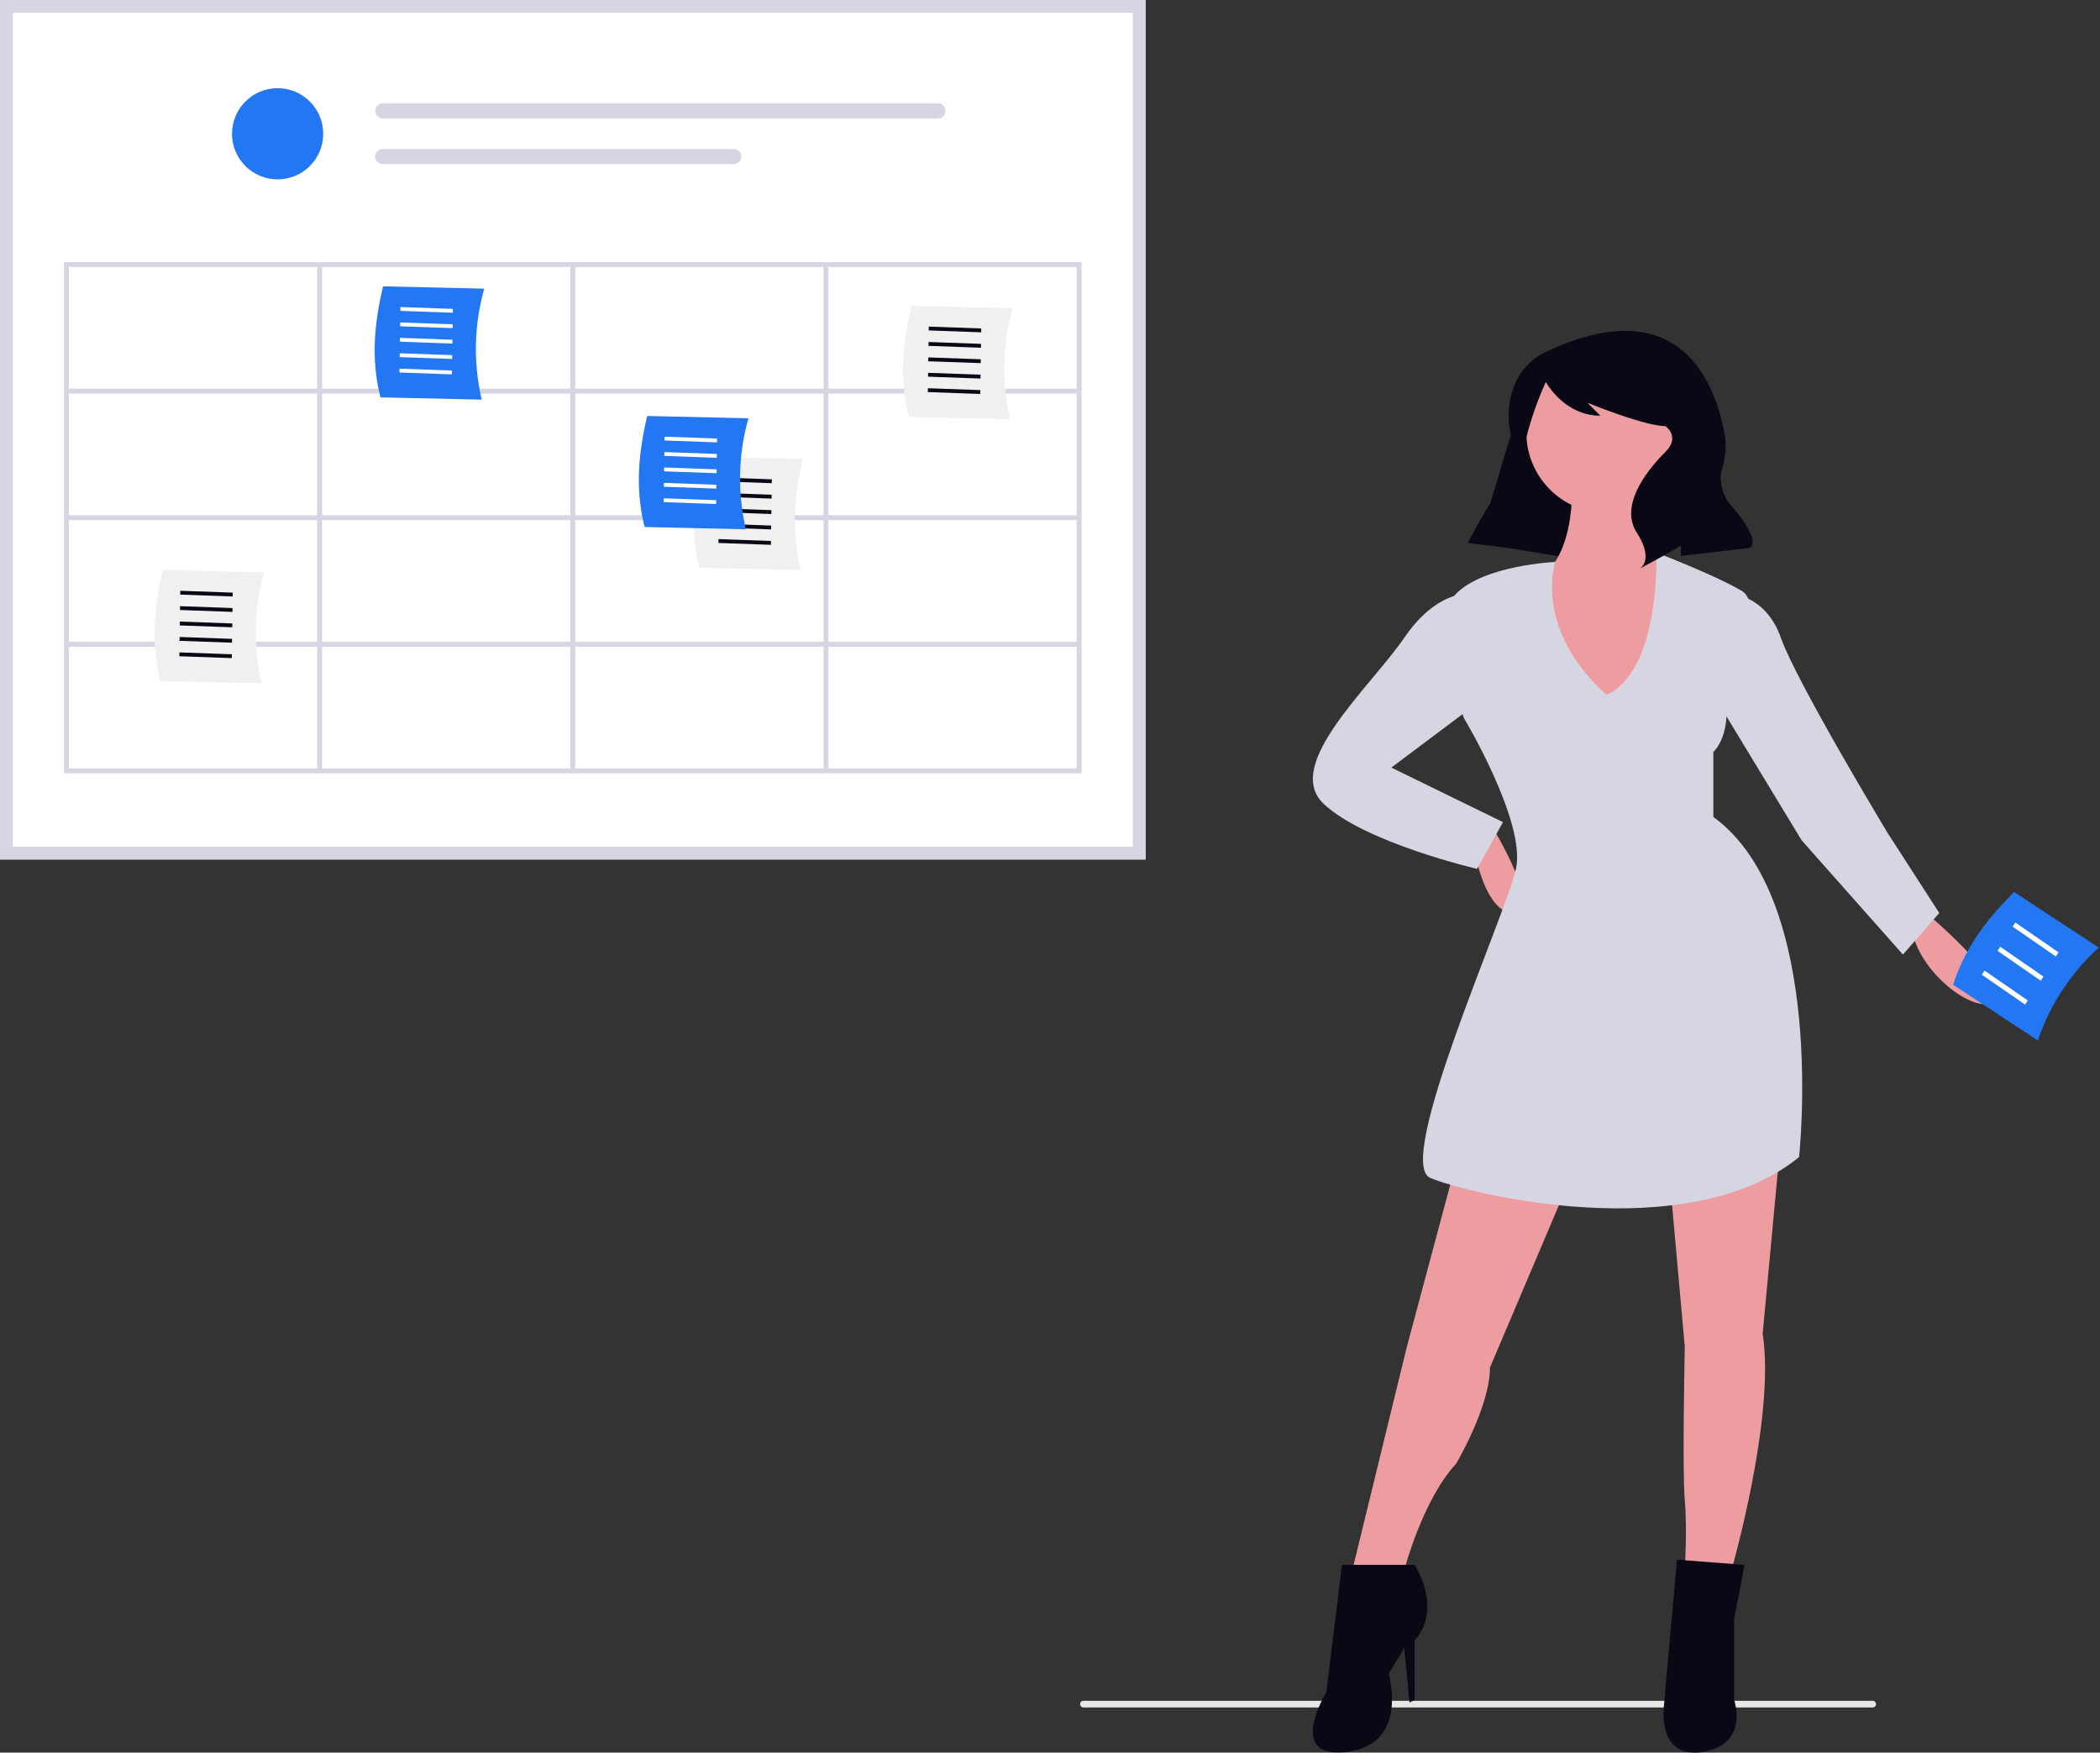
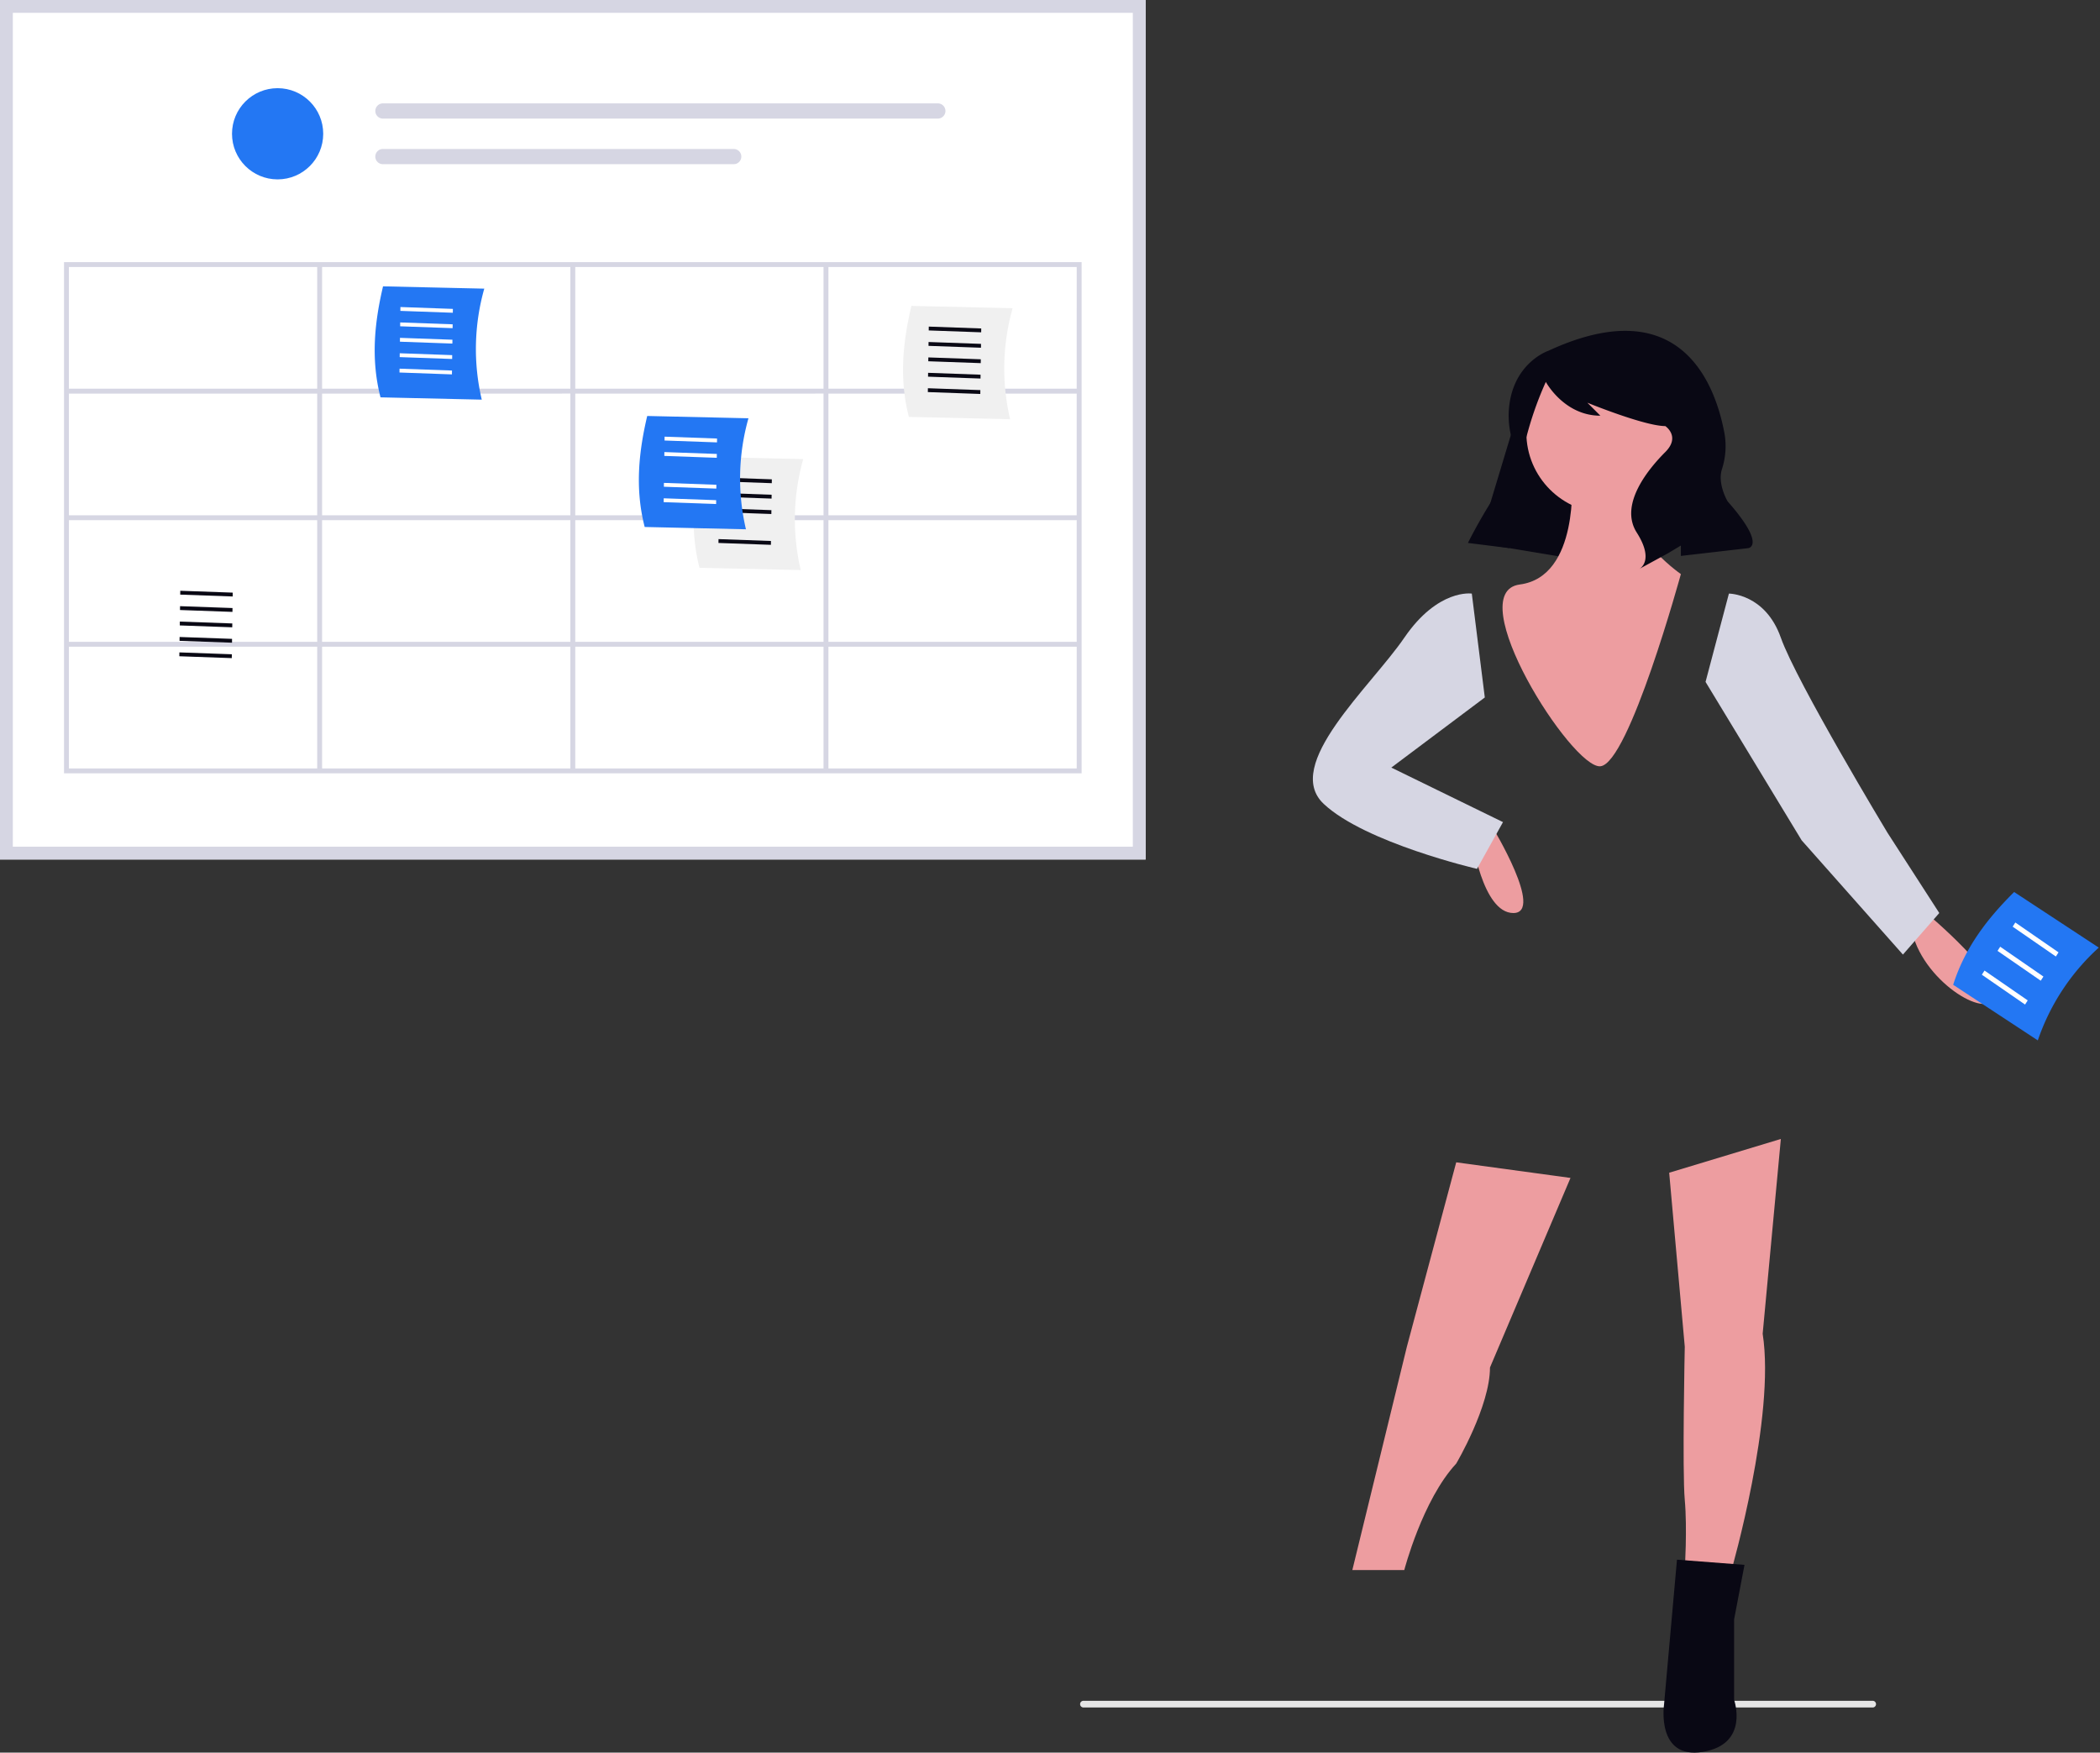
<svg xmlns="http://www.w3.org/2000/svg" width="799.835" height="667.553" viewBox="0 0 799.835 667.553" role="img">
  <rect x="0" y="0" width="799.835" height="667.553" fill="#333333" stroke="none" />
  <g transform="translate(-556.999 -165.975)">
    <g transform="translate(968.382 291.993)">
      <path d="M98.164,746.538a1.273,1.273,0,0,0,1.276,1.276H400.028a1.276,1.276,0,1,0,0-2.552H99.438a1.273,1.273,0,0,0-1.276,1.276Z" transform="translate(-98.162 -223.463)" fill="#e6e6e6" />
      <g transform="translate(88.631 0)">
        <g transform="translate(0 0)">
          <path d="M60.867,185.859l35.61,5.936,11.87-56.383-28.686-11.87Z" transform="translate(2.165 -105.074)" fill="#090814" />
          <path d="M248.413,301.6s2.968,37.589-19.783,40.556,19.783,70.231,30.664,69.242,30.664-73.2,30.664-73.2-25.719-17.806-16.818-33.636Z" transform="translate(-149.771 -245.549)" fill="#ed9da0" />
          <ellipse cx="30.664" cy="30.664" rx="30.664" ry="30.664" transform="translate(81.332 8.081)" fill="#ed9da0" />
          <path d="M211.594,424.228s3.957,28.686,15.827,28.686-7.913-32.642-7.913-32.642Z" transform="translate(-151.036 -231.168)" fill="#ed9da0" />
          <path d="M366.63,449.382s29.676,24.729,25.719,32.647-29.676-8.9-31.653-28.686Z" transform="translate(-132.967 -227.64)" fill="#ed9da0" />
          <path d="M210.578,534.079,191.783,604.31l-20.772,85.069h19.783s6.923-26.708,19.783-40.557c0,0,12.859-21.762,12.859-36.6l30.664-72.2Z" transform="translate(-155.955 -217.376)" fill="#ed9da0" />
          <path d="M278.646,539l5.936,66.274s-.989,47.48,0,58.361,0,26.708,0,26.708h17.8s16.818-58.361,11.87-90.015l6.924-74.188Z" transform="translate(-142.911 -218.338)" fill="#ed9da0" />
-           <path d="M265.041,381.13s-26.651-21.12-19.755-50.622c0,0-26.736,1.163-37.617,12.044s2.968,47.48,2.968,47.48S234.377,429.6,230.42,447.4s-46.491,111.777-32.642,117.711,97.928,26.708,140.462-7.913c0,0,10.875-97.928-32.642-129.581V402.892s7.913-6.924,3.957-24.729c0,0,16.818-30.664,6.924-36.6s-32.614-14.633-32.614-14.633S285.813,371.239,265.041,381.13Z" transform="translate(-153.045 -242.479)" fill="#d6d6e3" />
          <path d="M218.134,340.87s-12.859-1.978-25.719,16.818-46.491,48.469-30.664,63.307,58.361,24.729,58.361,24.729l9.9-17.809-42.534-20.772,35.605-26.706Z" transform="translate(-157.575 -240.797)" fill="#d6d6e3" />
          <path d="M299.9,340.864s13.849,0,19.783,16.818,40.556,74.188,40.556,74.188l19.781,30.663-13.846,15.829L327.6,434.839,291,374.5Z" transform="translate(-141.415 -240.791)" fill="#d6d6e3" />
-           <path d="M196.375,670.828H168.682L162.746,719.3s-15.824,25.722,7.91,22.752,15.827-29.676,15.827-29.676l5.936-9.892,1.979,20.772,1.978-.989v-22.75S207.256,689.622,196.375,670.828Z" transform="translate(-157.579 -200.804)" fill="#090814" />
          <path d="M307.566,671.042l-25.719-1.978L276.9,724.457s-2.968,20.772,14.838,17.806,11.87-19.783,11.87-19.783V691.815Z" transform="translate(-143.144 -201.018)" fill="#090814" />
          <path d="M240.936,259.193s-14.411,4.8-15.143,23.769a33.648,33.648,0,0,0,1,9.008c.812,3.439,1.333,10.839-4.956,20.508A203,203,0,0,0,210.317,332.3l-.045.09,15.827,1.978,3.364-26.236A130.633,130.633,0,0,1,239.835,271.3l.112-.244s6.923,12.868,20.771,12.868l-4.946-4.946s21.762,8.9,29.676,8.9c0,0,5.936,3.957,0,9.892s-17.805,19.783-10.875,30.664.989,13.849.989,13.849l10.875-5.936,4.946-2.968v3.957l25.719-2.968s6.924-.989-7.913-17.806c0,0-3.919-6.53-2.2-12.163a28.408,28.408,0,0,0,1.08-13.286C304.741,272.573,291.7,235.705,240.936,259.193Z" transform="translate(-151.196 -251.607)" fill="#090814" />
        </g>
      </g>
    </g>
    <g transform="matrix(0.848, 0.53, -0.53, 0.848, 1321.439, 504.046)">
      <path d="M40.78,43.154,2.217,42.28C-1.641,27.338.1,13.111,3.174,0L41.737.873a84.435,84.435,0,0,0-.957,42.28Z" transform="translate(0)" fill="#2377F3" />
      <path d="M0,1.88.02,0,20,.915l-.021,1.88Z" transform="translate(9.698 9.617)" fill="#fff" />
      <path d="M0,1.88.021,0,20,.915l-.021,1.88Z" transform="translate(9.698 20.486)" fill="#fff" />
      <path d="M0,1.88.021,0,20,.915l-.021,1.88Z" transform="translate(9.445 31.355)" fill="#fff" />
    </g>
    <g transform="translate(556.999 165.975)">
      <path d="M635.745,486.635H199.4V159.263H635.745Z" transform="translate(-199.401 -159.263)" fill="#fff" />
      <circle cx="17.369" cy="17.369" r="17.369" transform="translate(88.366 33.587)" fill="#2377F3" />
      <path d="M355.737,201.529a2.895,2.895,0,0,0,0,5.79H567.09a2.895,2.895,0,0,0,0-5.79Z" transform="translate(-209.889 -162.152)" fill="#d6d6e3" />
      <path d="M355.736,220.172a2.895,2.895,0,1,0-.012,5.79h133.62a2.895,2.895,0,1,0,0-5.79Z" transform="translate(-209.888 -163.426)" fill="#d6d6e3" />
      <path d="M635.745,486.635H199.4V159.263H635.745Zm-431.46-4.884H630.862v-317.6H204.285Z" transform="translate(-199.401 -159.263)" fill="#d6d6e3" />
      <path d="M225.579,266.422V461.137H613.146V266.422Zm385.7,48.213H516.72v-46.35h94.563Zm-190.989,0v-46.35h94.563v46.35Zm94.563,1.863v46.35H420.294V316.5Zm-96.426-1.863H323.868v-46.35h94.563Zm0,1.863v46.35H323.868V316.5ZM322,362.848H227.442V316.5H322Zm0,1.863v46.35H227.442v-46.35Zm1.863,0h94.563v46.35H323.868Zm94.563,48.213v46.35H323.868v-46.35Zm1.863,0h94.563v46.35H420.294Zm0-1.863v-46.35h94.563v46.35Zm96.426-46.35h94.563v46.35H516.72Zm0-1.863V316.5h94.563v46.35ZM322,268.285v46.35H227.442v-46.35ZM227.442,412.924H322v46.35H227.442Zm289.278,46.35v-46.35h94.563v46.35Z" transform="translate(-201.191 -166.587)" fill="#d6d6e3" />
      <path d="M393.359,319.484,354.8,318.61c-3.857-14.942-2.121-29.17.957-42.28l38.563.873a84.435,84.435,0,0,0-.957,42.28Z" transform="translate(-209.871 -167.264)" fill="#2377F3" />
      <path d="M163.676,143.388l.02-1.467,19.979.714-.021,1.467Z" transform="translate(-11.186 -24.978)" fill="#fff" />
      <path d="M163.586,149.688l.02-1.467,19.978.715-.021,1.467Z" transform="translate(-11.18 -25.409)" fill="#fff" />
-       <path d="M163.495,155.988l.021-1.467,19.978.715-.021,1.467Z" transform="translate(-11.174 -25.84)" fill="#fff" />
+       <path d="M163.495,155.988l.021-1.467,19.978.715-.021,1.467" transform="translate(-11.174 -25.84)" fill="#fff" />
      <path d="M163.4,162.288l.02-1.467,19.979.715L183.383,163Z" transform="translate(-11.168 -26.27)" fill="#fff" />
      <path d="M163.315,168.588l.02-1.467,19.979.715-.021,1.467Z" transform="translate(-11.161 -26.701)" fill="#fff" />
      <g transform="translate(58.859 217.137)">
-         <path d="M303.359,435.484,264.8,434.61c-3.857-14.942-2.121-29.17.957-42.28l38.563.873a84.435,84.435,0,0,0-.957,42.28Z" transform="translate(-262.579 -392.33)" fill="#f0f0f0" />
        <path d="M73.676,259.388l.02-1.467,19.979.714-.021,1.467Z" transform="translate(-63.894 -250.044)" fill="#090814" />
        <path d="M73.586,265.688l.021-1.467,19.978.715-.021,1.467Z" transform="translate(-63.888 -250.475)" fill="#090814" />
        <path d="M73.5,271.988l.021-1.467,19.978.715-.02,1.467Z" transform="translate(-63.882 -250.905)" fill="#090814" />
        <path d="M73.4,278.288l.02-1.467,19.979.715L93.383,279Z" transform="translate(-63.876 -251.336)" fill="#090814" />
        <path d="M73.315,284.588l.02-1.467,19.979.715-.021,1.467Z" transform="translate(-63.87 -251.767)" fill="#090814" />
      </g>
      <g transform="translate(264.196 173.984)">
        <path d="M519.359,382.483,480.8,381.61c-3.857-14.942-2.121-29.17.957-42.28l38.563.873a84.435,84.435,0,0,0-.957,42.28Z" transform="translate(-478.579 -339.33)" fill="#f0f0f0" />
        <g transform="translate(9.445 7.877)">
          <path d="M289.676,206.388l.02-1.467,19.979.714-.021,1.467Z" transform="translate(-289.34 -204.921)" fill="#090814" />
          <path d="M289.586,212.688l.021-1.467,19.978.715-.021,1.467Z" transform="translate(-289.334 -205.352)" fill="#090814" />
          <path d="M289.495,218.988l.021-1.467,19.978.715-.021,1.467Z" transform="translate(-289.327 -205.782)" fill="#090814" />
-           <path d="M289.4,225.288l.02-1.467,19.979.715L309.383,226Z" transform="translate(-289.321 -206.213)" fill="#090814" />
          <path d="M289.315,231.588l.021-1.467,19.979.715-.021,1.467Z" transform="translate(-289.315 -206.643)" fill="#090814" />
        </g>
      </g>
      <g transform="translate(243.326 158.443)">
        <path d="M501.359,372.484,462.8,371.61c-3.857-14.942-2.121-29.17.957-42.28l38.563.873a84.435,84.435,0,0,0-.957,42.28Z" transform="translate(-460.579 -329.33)" fill="#2377F3" />
        <path d="M271.676,196.388l.021-1.467,19.979.714-.021,1.467Z" transform="translate(-261.894 -187.044)" fill="#fff" />
        <path d="M271.586,202.688l.021-1.467,19.978.715-.021,1.467Z" transform="translate(-261.888 -187.475)" fill="#fff" />
-         <path d="M271.495,208.988l.021-1.467,19.978.715-.02,1.467Z" transform="translate(-261.882 -187.905)" fill="#fff" />
        <path d="M271.4,215.288l.021-1.467,19.979.715L291.383,216Z" transform="translate(-261.876 -188.336)" fill="#fff" />
        <path d="M271.315,221.588l.021-1.467,19.979.715-.021,1.467Z" transform="translate(-261.87 -188.767)" fill="#fff" />
      </g>
      <path d="M609.359,327.484,570.8,326.61c-3.857-14.942-2.121-29.17.957-42.28l38.563.873a84.435,84.435,0,0,0-.957,42.28Z" transform="translate(-224.634 -167.811)" fill="#f0f0f0" />
      <path d="M379.676,151.388l.02-1.467,19.979.714-.021,1.467Z" transform="translate(-25.949 -25.525)" fill="#090814" />
      <path d="M379.586,157.688l.021-1.467,19.978.715-.021,1.467Z" transform="translate(-25.943 -25.956)" fill="#090814" />
      <path d="M379.495,163.988l.021-1.467,19.978.715-.021,1.467Z" transform="translate(-25.937 -26.386)" fill="#090814" />
      <path d="M379.4,170.288l.02-1.467,19.979.715L399.383,171Z" transform="translate(-25.931 -26.817)" fill="#090814" />
      <path d="M379.315,176.588l.021-1.467,19.979.715-.021,1.467Z" transform="translate(-25.925 -27.248)" fill="#090814" />
    </g>
  </g>
</svg>